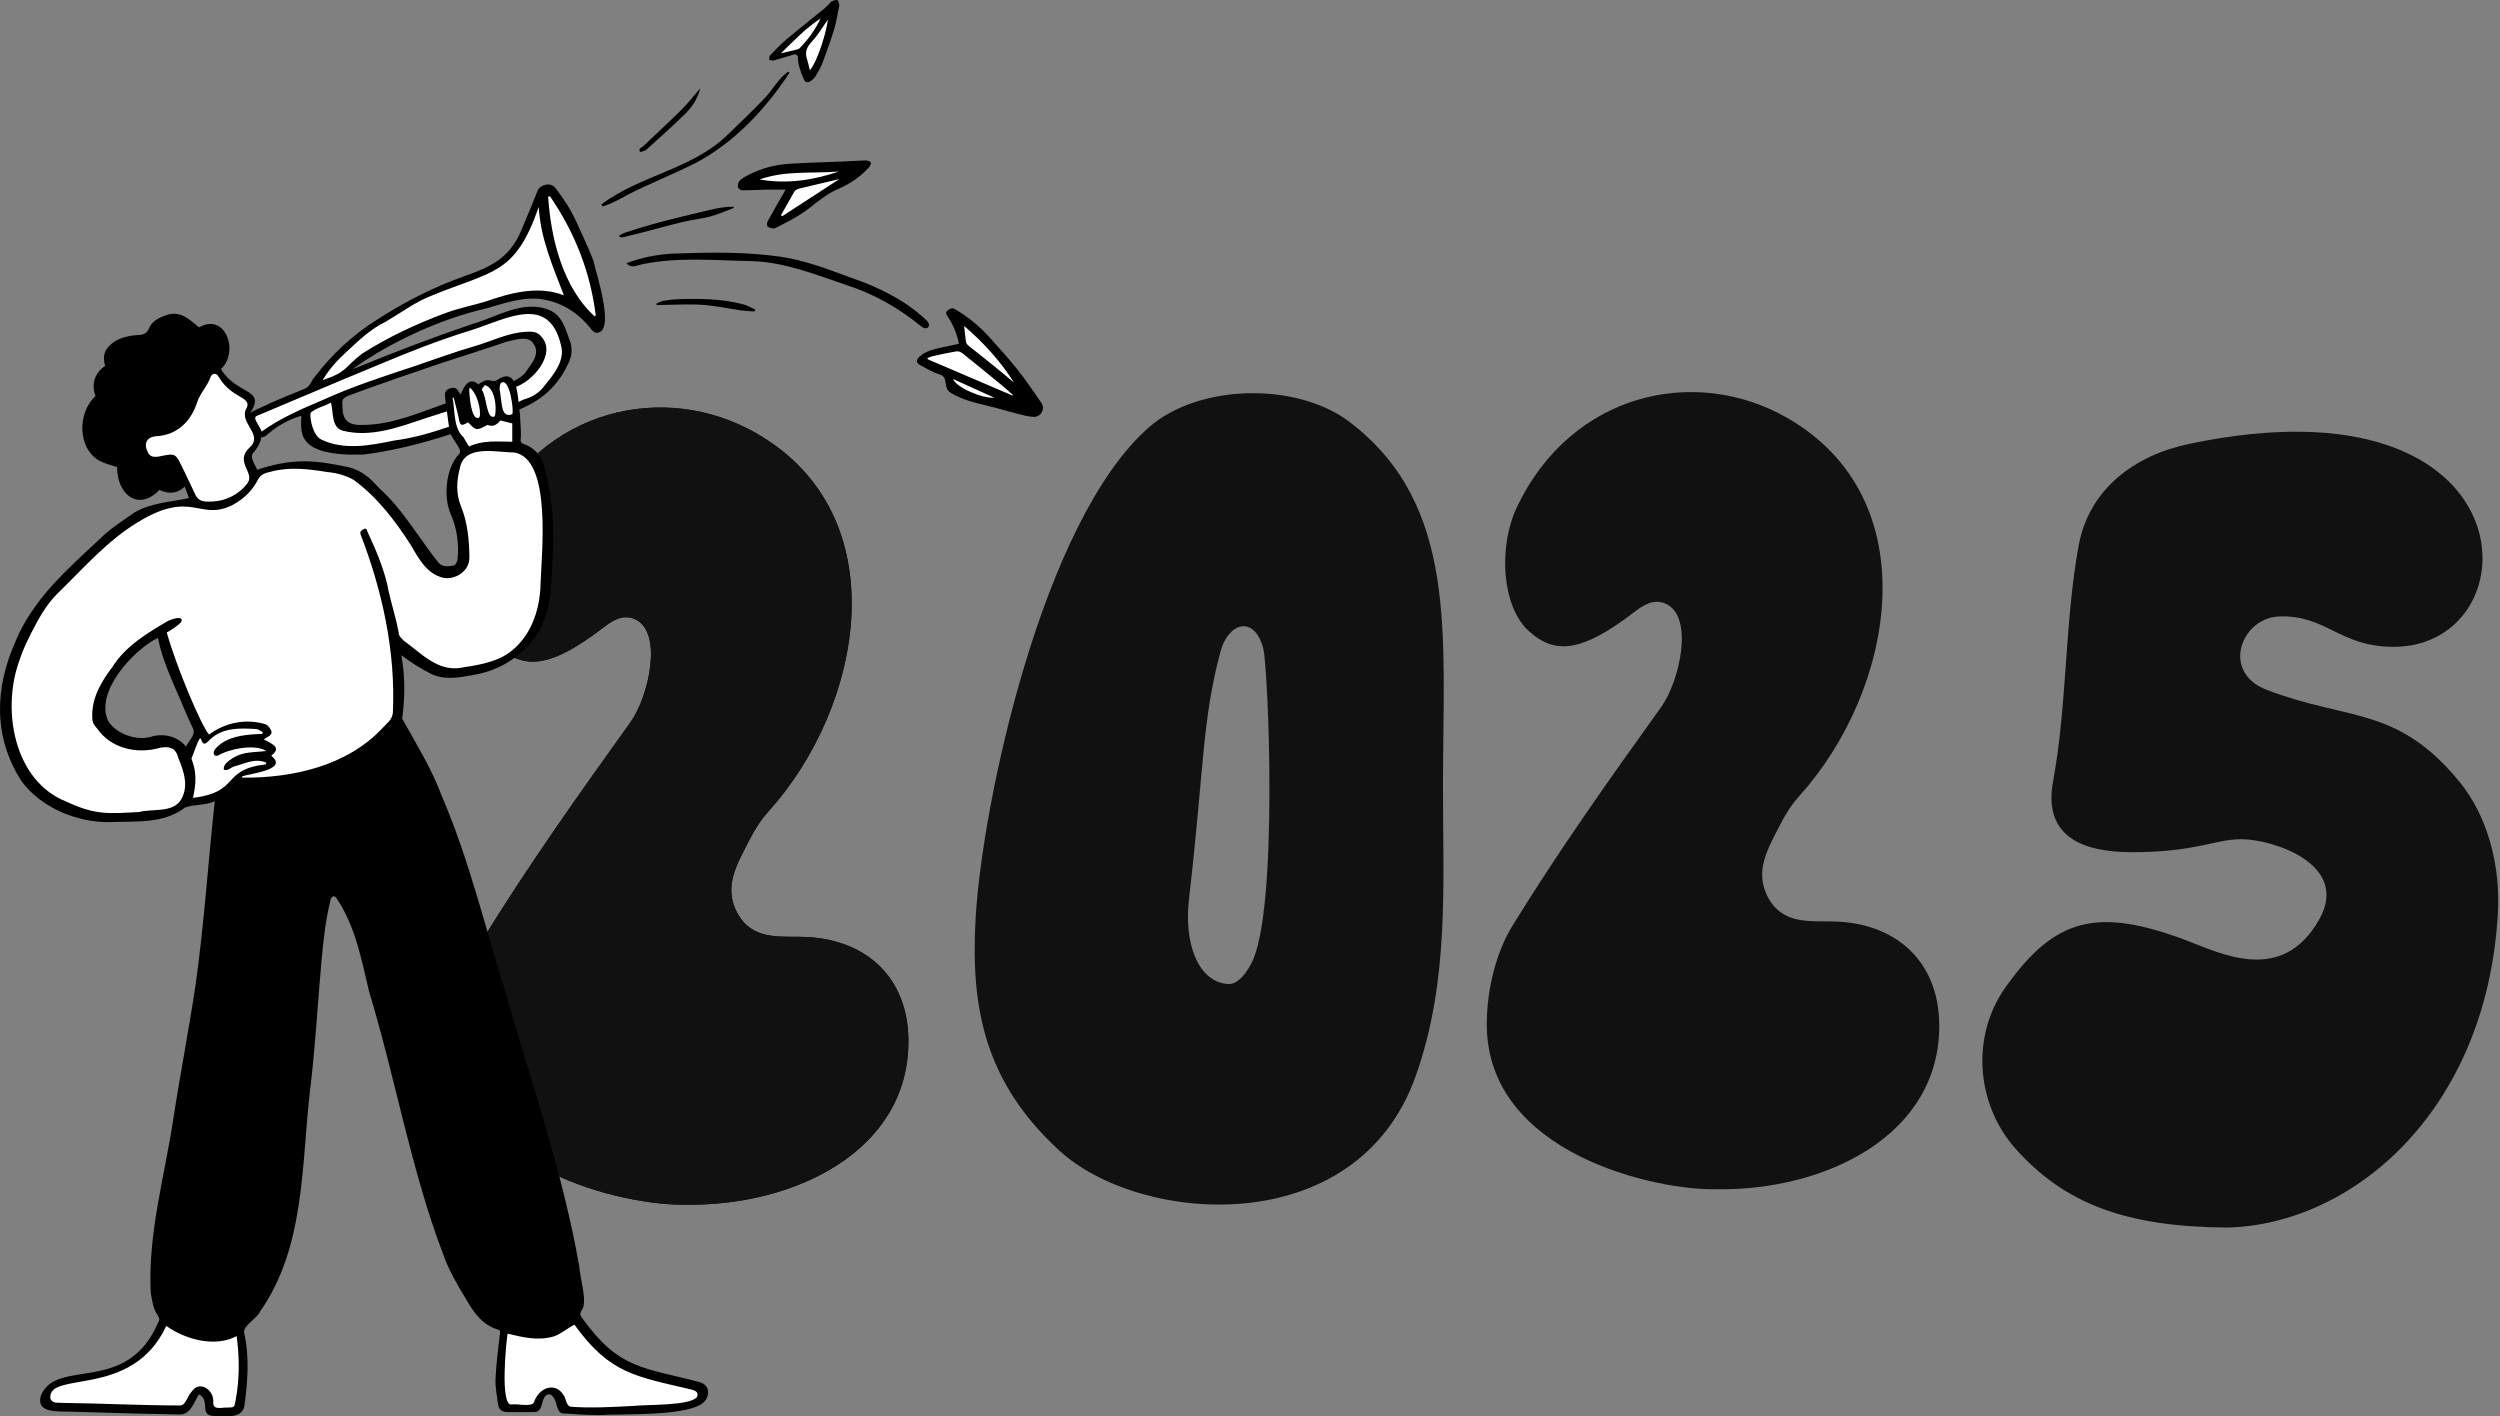
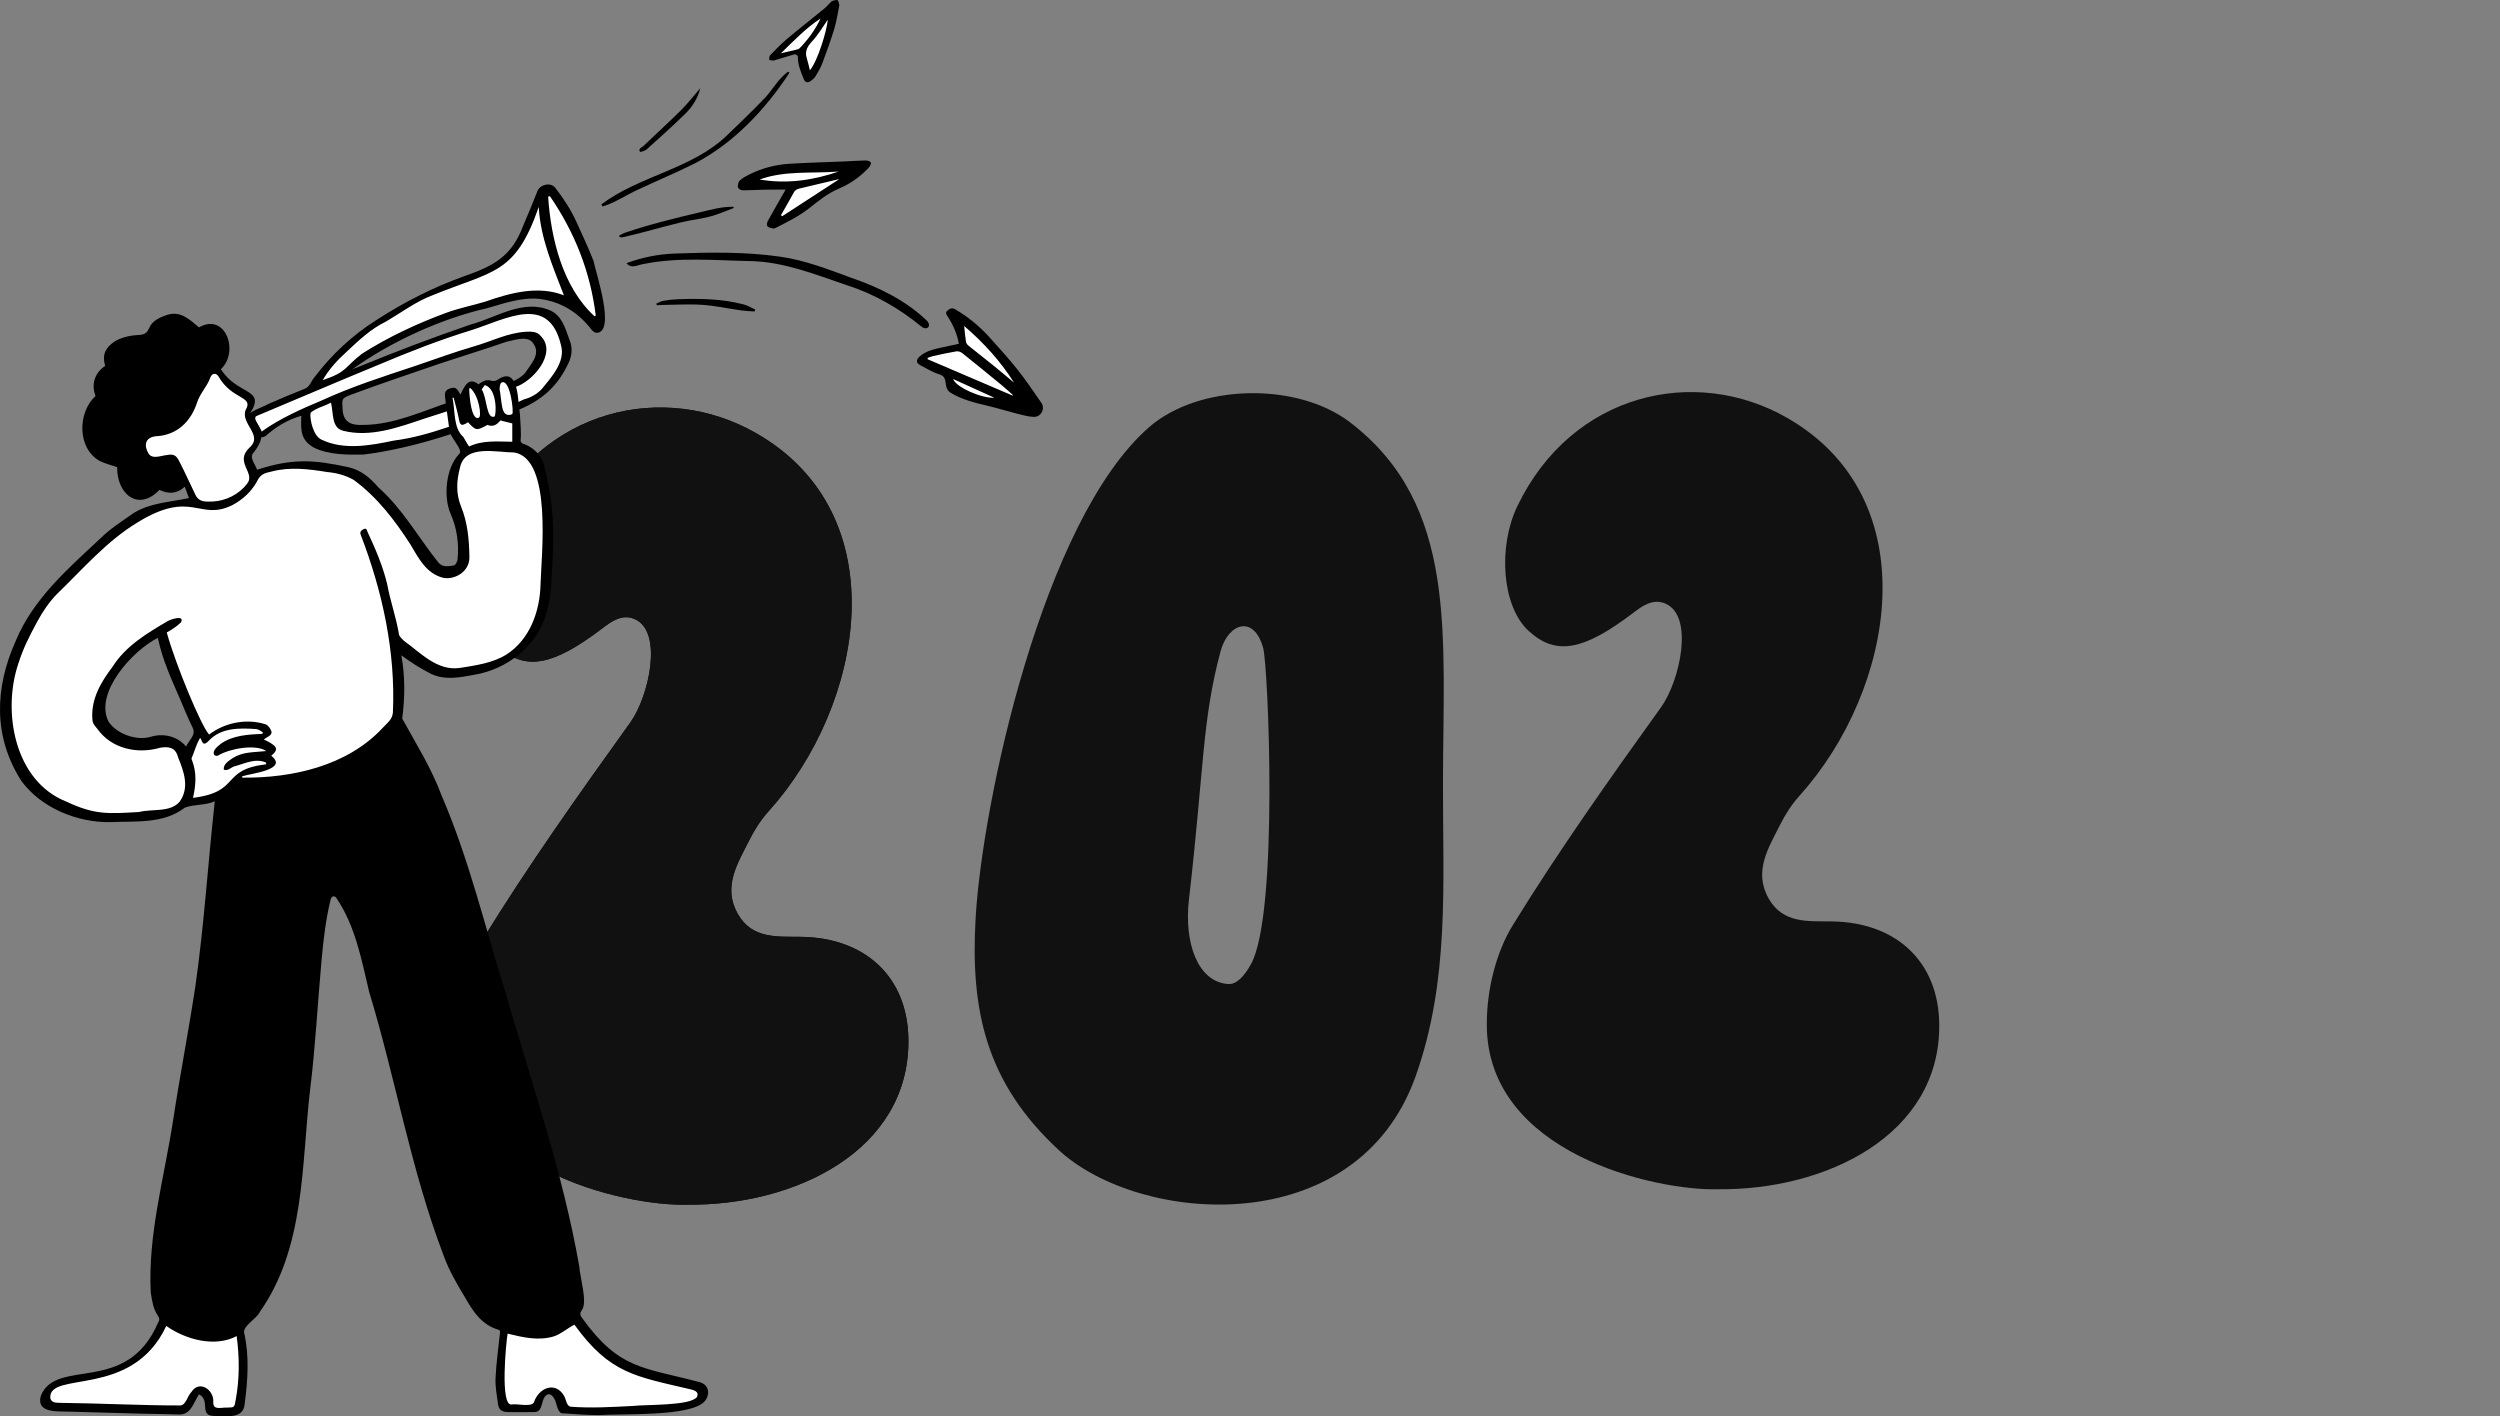
<svg xmlns="http://www.w3.org/2000/svg" width="1135" height="643" viewBox="0 0 1135 643" fill="none">
  <rect x="0" y="0" width="1135" height="643" fill="#808080" stroke="none" />
  <g clip-path="url(#clip0_509_31)">
    <path d="M655.116 355.801C654.973 400.478 658.329 444.881 642.628 488.804C615.85 563.711 517.455 556.075 480.733 522.188C447.324 491.357 440.542 458.121 442.935 416.749C445.966 364.346 473.347 236.262 521.629 193.987C544.138 174.279 588.767 173.198 613.006 191.791C662.204 229.53 655.117 288.337 655.117 355.8L655.116 355.801ZM573.505 294.301C569.376 279.025 557.628 282.682 554.107 295.791C545.739 326.938 546.672 348.813 539.772 408.455C537.552 427.644 543.542 445.857 557.641 446.752C561.153 446.975 564.731 443.629 567.992 437.639C580.619 414.444 575.747 302.594 573.505 294.301Z" fill="#111111" />
  </g>
  <path d="M311.677 546.918C284.063 547.656 207 530.893 207 472.06C207 455.879 211.359 439.14 218.787 427.076C239.766 393.007 262.865 360.45 286.168 328.001C294.594 316.268 301.325 286.573 288.002 280.992C282.435 278.66 277.668 282.056 273.726 285.061C250.947 302.423 238.452 304.801 226.041 293.481C213.793 282.31 212.03 255.206 220.859 236.831C245.674 185.187 301.638 172.833 343.282 196.659C407.909 233.633 392.273 320.293 348.898 368.366C345.465 372.171 342.575 376.659 340.273 381.251C334.945 391.881 327.899 402.59 335.028 415.03C341.573 426.451 353.095 425.151 363.87 425.325C392.666 425.791 412.159 443.335 412.422 472.12C412.882 522.468 360.714 547.562 311.677 546.918Z" fill="#111111" />
  <path d="M311.677 546.918C284.063 547.656 207 530.893 207 472.06C207 455.879 211.359 439.14 218.787 427.076C239.766 393.007 262.865 360.45 286.168 328.001C294.594 316.268 301.325 286.573 288.002 280.992C282.435 278.66 277.668 282.056 273.726 285.061C250.947 302.423 238.452 304.801 226.041 293.481C213.793 282.31 212.03 255.206 220.859 236.831C245.674 185.187 301.638 172.833 343.282 196.659C407.909 233.633 392.273 320.293 348.898 368.366C345.465 372.171 342.575 376.659 340.273 381.251C334.945 391.881 327.899 402.59 335.028 415.03C341.573 426.451 353.095 425.151 363.87 425.325C392.666 425.791 412.159 443.335 412.422 472.12C412.882 522.468 360.714 547.562 311.677 546.918Z" fill="#111111" />
  <path d="M779.677 539.918C752.063 540.656 675 523.893 675 465.06C675 448.879 679.359 432.14 686.787 420.076C707.766 386.007 730.865 353.45 754.168 321.001C762.594 309.268 769.325 279.573 756.002 273.992C750.435 271.66 745.668 275.056 741.726 278.061C718.947 295.423 706.452 297.801 694.041 286.481C681.793 275.31 680.03 248.206 688.859 229.831C713.674 178.187 769.638 165.833 811.282 189.659C875.909 226.633 860.273 313.293 816.898 361.366C813.465 365.171 810.575 369.659 808.273 374.251C802.945 384.881 795.899 395.59 803.028 408.03C809.573 419.451 821.095 418.151 831.87 418.325C860.666 418.791 880.159 436.335 880.422 465.12C880.882 515.468 828.714 540.562 779.677 539.918Z" fill="#111111" />
  <g clip-path="url(#clip1_509_31)">
-     <path d="M1011.05 557.307C965.621 557.002 937.283 546.705 914.825 521.236C897.286 501.347 894.703 470.661 910.333 448.48C932.693 416.75 952.05 411.692 992.381 426.85C1008.21 432.798 1036.04 447.303 1052.92 417.451C1067.12 392.337 1031.85 380.993 1017.49 380.993C1005.6 380.993 997.243 386.849 968.24 386.9C946.666 386.938 927.343 380.637 932.093 354.756C938.617 319.211 937.273 282.923 943.694 247.753C948.338 222.313 968.693 206.804 993.867 201.522C1150.78 168.596 1151.1 293.66 1086.68 293.66C1061.99 293.66 1056.12 279.015 1034.6 279.879C1017.62 280.56 1008.08 305.103 1029.06 313.179C1065.96 327.388 1088.24 320.269 1116.61 354.94C1129.45 370.624 1135.25 392.99 1134.04 414.545C1128.97 504.846 1067.65 556.103 1011.05 557.306L1011.05 557.307Z" fill="#111111" />
-   </g>
+     </g>
  <g clip-path="url(#clip2_509_31)">
    <path d="M255.7 129.047C251.307 117.786 246.764 106.142 246.12 93.864C246.059 92.232 243.619 91.874 243.141 93.477C234.712 122.363 218.453 123.685 195.808 132.635C177.678 141.488 157.489 153.058 145.206 171.755C144.205 173.545 146.411 174.702 147.9 173.76C137.258 177.733 126.611 182.915 116.169 187.339C115.125 187.795 114.703 188.544 114.533 189.091C114.011 190.777 115.148 192.6 116.248 194.363C117.302 195.771 117.496 198.258 119.594 197.225C126.896 190.809 134.245 188.832 142.018 185.301C138.813 187.892 138.93 191.984 139.335 194.348C140.558 201.495 151.348 204.158 157.758 203.86C184.474 204.224 208.93 193.015 233.732 185.052C252.765 179.689 266.517 154.547 246.676 142.395C238.422 139.086 230.525 142.198 222.888 145.205C198.909 153.021 175.561 162.016 152.611 171.841C168.157 159.322 182.758 150.534 203.247 143.404C220.266 139.38 238.159 129.264 255.496 135.523C259.507 135.891 256.222 130.931 255.7 129.047V129.047ZM205.906 161.833C214.467 159.638 237.394 148.551 244.44 153.645C251.04 161.428 240.013 172.257 233.137 174.37C220.949 179.376 208.179 183.483 195.824 187.438C182.956 191.494 169.358 197.463 156.114 194.078C151.395 193.493 153.627 184.602 150.943 181.443C168.949 173.967 187.641 168.31 205.906 161.833Z" fill="white" />
    <path d="M250.94 88.225C250.038 86.896 247.187 87.726 247.334 89.4C249.701 113.999 255.878 137.03 270.935 144.815C272.764 126.321 261.386 104.739 250.94 88.225H250.94Z" fill="white" />
    <path d="M163.281 166.349C179.907 159.513 196.709 153.146 213.719 147.328C225.367 144.163 237.667 135.563 249.824 140.955C255.024 143.312 256.629 148.879 258.37 153.825C260.205 157.929 259.719 161.888 257.679 165.7C252.043 177.298 243.663 183.257 231.778 187.47C210.084 195.664 188.151 203.465 165.016 206.369C157.904 206.528 148.932 206.502 142.435 203.176C136.364 199.671 136.554 195.233 136.798 188.765C130.47 190.566 125.281 193.766 120.566 197.973C115.992 200.719 113.118 193.289 111.777 189.814C111.942 187.052 119.687 184.76 122.027 183.311C127.408 180.944 132.833 178.67 138.304 176.522C140.806 175.539 141.211 172.994 142.734 171.295C150.458 161.116 159.912 152.23 170.743 145.393C183.342 137.234 196.572 130.455 210.712 125.419C224.255 120.656 232.321 116.455 237.601 102.299C239.849 97.149 241.952 91.933 244.016 86.706C245.184 83.749 249.994 82.553 252.12 85.291C255.917 90.18 259.232 95.309 261.782 100.929C264.423 106.747 267.134 112.544 269.473 118.485C270.561 124.022 279.745 151.092 270.756 151.106C269.984 151.057 269.072 150.33 268.553 149.657C262.519 141.833 254.676 136.912 244.899 135.697C236.761 134.868 228.726 137.766 220.977 139.965C200.251 144.662 177.185 155.258 159.908 167.69C159.908 167.69 161.661 166.913 163.281 166.35L163.281 166.349ZM118.779 195.931C127.072 189.968 136.868 185.656 146.11 181.782C159.808 175.48 174.146 170.9 188.435 166.158C197.401 163.134 206.283 159.816 215.367 157.2C223.153 154.956 230.482 151.106 238.804 150.615C241.525 150.455 243.987 150.558 245.648 152.711C253.109 160.491 241.601 173.575 233.606 175.822C220.198 181.338 206.371 185.649 192.577 190.081C180.867 194.023 168.174 198.711 155.749 195.561C150.315 194.225 151.463 187.182 150.262 182.809C149.02 183.371 147.87 183.995 146.376 184.516C144.235 185.263 141.053 186.9 140.964 187.63C140.638 190.303 142.116 197.888 145.996 199.615C156.287 204.507 168.177 202.231 178.858 200.018C195.626 197.887 211.001 190.779 226.985 185.668C230.767 184.702 234.31 183.075 237.752 181.365C240.97 180.49 243.747 178.986 246.01 176.573C250.404 171.178 256.801 164.215 254.699 156.765C249.223 133.331 229.829 144.827 214.352 149.785C199.732 154.27 185.515 159.817 171.442 165.789C153.554 173.129 134.622 181.285 116.781 188.738C114.037 189.537 118.463 194.234 118.78 195.932L118.779 195.931ZM164.802 192.917C178.85 192.845 191.62 186.712 204.679 182.359C213.219 178.684 233.709 175.532 238.531 169.137C241.061 165.242 245.471 160.92 242.302 156.193C239.929 151.996 233.809 154.412 229.944 155.155C220.164 158.555 210.247 161.558 200.42 164.827C186.636 169.566 172.783 174.178 159.134 179.284C155.125 180.868 155.217 181.1 155.527 185.479C155.681 191.51 159.183 193.181 164.802 192.917H164.802ZM146.481 172.594C157.864 168.761 156.117 166.913 164.373 160.565C176.422 152.909 189.426 146.861 202.803 141.937C208.478 139.864 214.48 138.702 220.28 136.949C231.641 132.982 244.318 129.493 256.017 134.086C251.019 121.069 245.336 108.091 244.595 93.942C233.914 124.758 223.902 122.798 196.478 134.007C188.757 136.9 182.228 141.894 175.2 146.008C168.211 149.368 162.723 154.701 157.119 159.928C153.078 163.615 149.397 167.614 146.481 172.594ZM249.679 89.088L248.855 89.292C250.087 108.201 255.479 130.476 269.973 143.625L270.469 143.223C268.033 123.439 260.913 105.468 249.679 89.088Z" fill="black" />
  </g>
  <g clip-path="url(#clip3_509_31)">
    <path d="M247.765 235.559C246.851 225.1 246.785 206.56 233.689 203.922C224.426 203.748 210.122 199.988 207.331 212.007C205.45 219.257 205.638 225.001 207.942 230.631C210.944 237.966 211.47 246.039 211.588 252.969C210.997 263.1 198.139 262.592 193.464 255.453C185.795 244.065 178.764 231.505 168.177 222.33C157.662 210.352 136.087 209.932 121.648 212.86C113.357 213.661 116.356 222.51 104.884 227.908C97.087 233.031 89.055 227.157 81.478 228.544C57.455 231.932 41.715 252.51 24.848 268.545C-11.034 308.44 -1.76 377.541 63.066 370.187C69.951 368.393 77.611 370.987 82.973 364.627C87.467 358.38 85.31 350.152 82.383 343.604C80.847 337.408 76.247 337.344 72.409 337.975C62.078 340.909 51.229 338.449 44.979 329.447C39.996 321.049 47.389 310.615 52.409 303.504C58.226 294.744 69.477 286.15 80.209 282.274C78.751 284.304 74.239 284.805 74.237 287.55C78.072 301.42 89.616 329.891 93.793 334.504C94.05 334.789 94.406 334.966 94.788 335.001C95.171 335.035 95.553 334.924 95.857 334.69C100.744 330.521 117.155 325.325 121.764 332.489C113.145 337.378 123.258 337.764 123.789 340.105C123.789 340.108 123.824 340.557 122.167 341.941C121.996 342.084 121.859 342.262 121.764 342.464C121.669 342.666 121.62 342.885 121.619 343.108C121.453 344.303 123.977 345.339 123.791 346.199C121.818 349.825 108.141 349.128 108.406 352.841C109.857 357.627 129.978 352.612 134.5 352.245C150.475 349.784 166.214 341.412 175.971 330.367C180.658 326.96 180.364 320.003 180.278 314.569C179.026 289.193 174.76 266.373 165.116 242.01C165.137 241.984 165.197 241.923 165.352 241.828C171.376 253.416 174.59 266.308 177.425 279.182C179.226 283.291 178.381 288.851 182.2 291.925C189.804 297.709 199.133 306.666 209.05 304.744C216.634 303.519 224.029 302.568 230.754 298.439C250.867 285.111 247.333 256.808 247.766 235.559H247.765ZM317.907 631.708C315.373 628.333 310.175 628.838 306.527 627.476C297.494 625.065 287.719 623.855 280.004 618.414C273.389 614.757 268.969 609.133 264.436 603.421C263.101 602.277 262.137 599.173 260.027 600.086C257.183 601.628 254.076 603.692 251.263 605.221C244.537 605.462 239.459 605.809 233.332 604.467C225.958 601.385 229.257 612.925 227.806 617.068C226.999 623.507 227.698 629.899 228.572 635.845C229.599 641.457 237.128 638.484 241.174 639.287C245.539 638.059 244.857 630.695 250.463 631.501C256.225 631.405 254.253 640.275 259.739 640.214C271.176 641.021 282.74 639.975 294.162 639.518C299.742 638.369 320.478 640.713 317.907 631.708ZM109.194 608.592C109.41 602.177 104.885 606.801 101.783 607.32C91.36 607.968 83.295 605.883 76.402 600.753C75.668 600.181 74.497 600.464 74.114 601.316C68.052 615.61 51.524 624.758 36.281 625.829C30.68 626.812 20.216 627.366 21.382 635.285C23.389 640.905 35.023 637.608 39.973 638.642C46.713 637.965 84.17 642.239 85.187 637.552C87.287 633.114 91.748 627.218 94.903 634.026C95.218 637.26 95.661 641.534 99.926 640.718C104.036 640.39 108.287 641.441 108.457 636.119C110.213 626.26 110.341 617.726 109.194 608.592H109.194Z" fill="white" />
    <path d="M113.805 213.552C107.818 202.951 123.064 204.155 113.773 191.479C110.183 186.272 117.974 182.535 110.4 179.26C103.721 176.776 101.427 168.941 97.416 168.109C93.643 168.478 93.295 174.168 90.815 176.733C85.849 186.619 83.225 196.034 70.748 196.534C68.14 196.666 66.101 197.687 65.006 199.412C62.164 203.659 66.886 210.627 71.461 208.817C74.575 208.767 78.721 206.111 80.074 210.224C83.557 215.983 85.123 223.074 89.422 228.194C97.037 232.917 119.094 223.704 113.804 213.552H113.805ZM117.009 342.917C126.959 343.076 121 337.159 115.171 337.892C109.63 338.161 103.961 338.312 98.758 341.386C102.327 336.693 109.182 335.103 113.937 335.045C116.049 334.653 119.461 335.667 120.613 333.555C121.763 327.888 109.934 329.378 106.005 329.462C100.722 329.947 96.433 332.283 93.022 335.861C92.583 333.415 89.74 332.769 88.849 335.299C88.089 338.389 84.982 342.258 85.712 345.57C91.407 357.805 78.125 367.391 95.468 362.161C105.001 360.01 108.059 348.733 119.29 348.896C120.434 348.577 122.227 348.639 122.307 347.079C122.52 340.643 107.302 345.585 104.114 347.337C107.533 343.917 113.083 342.651 117.009 342.918L117.009 342.917ZM213.012 174.855C216.608 175.565 226.439 173.281 230.406 172.471C232.183 172.915 234.807 187.308 234.498 192.094C234.498 194.513 234.035 199.397 234.035 202.396C227.189 202.351 217.992 201.802 211.725 204.752C210.741 203.4 209.419 200.774 208.559 199.427C203.711 194.866 205.09 185.349 203.723 179.397C203.891 179.358 206.331 178.77 206.5 178.731C206.84 180.172 210.026 188.006 211.03 186.691C212.141 185.236 210.607 176.254 213.012 174.856L213.012 174.855Z" fill="white" />
    <path d="M90.326 633.038C87.727 637.024 86.657 642.546 80.913 642.164C75.415 641.959 69.909 641.957 64.408 641.814C53.448 641.53 42.489 641.222 31.53 640.89C26.431 640.675 16.329 641.767 18.518 633.737C25.581 616.049 57.554 633.755 71.776 600.448C72.506 599.348 72.5 598.503 71.652 597.281C69.519 594.205 69.07 590.547 68.448 586.912C67.057 560.524 74.621 534.528 78.595 508.59C81.697 488.18 85.674 467.905 88.737 447.492C92.704 419.685 94.436 391.67 97.509 363.778C93.109 365.762 88.31 365.031 83.949 366.653C74.067 374.228 61.38 372.704 49.718 373.254C34.802 373.384 18.646 366.728 9.715 354.568C-3.17 334.424 -2.423 312.262 7.17 290.898C15.042 271.954 30.707 258.295 45.412 244.604C50.069 239.95 55.584 236.506 60.904 232.777C68.537 228.211 77.084 228.001 85.784 226.123L83.88 220.959C80.145 224.434 76.244 224.235 72.385 222.412C62.831 232.412 53.04 224.41 53.182 212.073C50.359 211.095 47.595 210.488 45.172 209.224C35.019 203.458 35.185 187.275 43.366 179.778C41.221 174.39 43.196 169.063 47.732 166.133C46.281 161.115 47.823 158.031 51.62 155.303C54.474 153.252 59.249 152.229 62.942 152.08C65.419 151.98 66.709 151.305 67.76 148.852C69.112 145.694 72.288 144.207 75.461 143.094C81.874 140.843 85.886 144.921 90.342 148.632C102.392 141.737 108.742 159.632 100.297 167.603C107.663 179.509 120.925 176.189 113.593 187.553C118.467 194.312 121.167 197.837 115.32 205.238C112.759 207.576 116.102 210.991 116.695 213.261C132.59 208.124 142.038 208.607 158.051 212.078C163.804 213.336 168.051 216.911 171.802 221.299C182.777 231.011 189.91 243.945 198.925 255.26C200.898 257.707 203.615 257.09 206.07 256.716C206.782 256.607 207.66 254.897 207.754 253.857C208.395 246.826 207.523 240.045 204.652 233.465C201.195 225.724 202.362 212.513 208.345 206.238C210.902 204.172 203.724 198.535 203.925 194.403C203.304 189.584 202.543 184.78 202.026 179.95C201.783 177.678 202.706 176.677 205.058 176.133C207.346 175.521 208.076 177.599 209.024 179.139C210.69 175.811 212.732 170.683 217.184 174.503C222.949 170.223 222.513 174.891 226.583 171.964C235.78 166.473 235.044 182.759 236.065 188.17C236.202 192.119 236.765 196.053 236.341 200.038C236.296 200.461 236.835 201.22 237.265 201.375C242.822 203.203 246.706 207.59 247.431 213.414C251.2 227.186 251.708 241.592 250.778 255.781C250.319 263.286 250.331 270.863 248.142 278.161C244.126 293.068 230.377 303.831 215.408 306.328C208.895 307.531 202.232 308.944 195.847 306.003C190.957 303.538 186.717 300.831 182.212 297.499C183.98 307.209 183.839 316.599 182.606 326.246C188.892 337.679 195.983 348.943 200.56 361.339C213.012 390.29 220.257 420.977 229.588 450.99C241.481 492.132 255.644 532.787 263.006 575.075C263.282 579.907 266.78 591.089 264.253 594.617C263.279 595.952 263.149 597.003 264.233 598.298C281.22 622.016 292.191 620.668 317.957 627.591C322.517 629.105 322.055 633.844 319.947 636.14C313.962 643.272 282.292 641.746 272.035 642.449C266.302 642.464 260.564 641.984 254.837 641.605C252.637 640.302 252.867 636.641 251.438 634.664C250.031 632.271 247.994 632.51 246.816 635.021C245.7 637.506 245.978 641.217 242.31 641.068C238.501 641.117 234.691 641.146 230.883 641.087C227.749 641.038 226.47 640.123 226.084 637.347C225.545 633.461 224.795 629.518 224.975 625.638C225.29 618.885 226.224 612.159 226.963 605.428C227.056 604.581 227.207 603.974 226.177 603.668C218.864 601.501 214.975 595.75 211.46 589.587C207.623 583.27 203.874 576.909 201.375 569.921C186.543 531.09 179.66 489.951 167.591 450.267C164.076 435.564 161.357 420.473 152.734 407.706C152.493 407.294 151.756 406.819 151.396 406.916C150.902 407.05 150.283 407.645 150.174 408.142C147.902 417.274 146.832 426.601 145.986 435.956C144.181 455.681 143.204 475.502 140.734 495.16C136.841 529.14 138.512 566.371 117.984 595.568C116.64 598.683 110.359 601.792 110.821 604.975C113.282 615.779 112.489 626.569 111.069 637.462C110.508 644.477 102.277 642.823 97.302 642.844C90.11 642.847 95.734 635.669 90.326 633.038V633.038ZM109.886 352.466L110.035 353.054C132.735 353.269 157.515 347.773 173.571 330.631C175.496 328.508 178.127 326.767 178.371 323.525C179.658 295.956 173.597 268.271 163.705 242.628C163.253 241.263 164.234 240.608 165.242 240.167C166.458 239.634 166.534 240.763 166.855 241.47C170.45 249.165 173.804 256.956 175.787 265.242C177.144 272.637 179.599 279.491 180.991 287.126C181.013 288.711 181.975 289.494 183.291 290.855C190.951 296.333 198.478 304.776 208.824 303.232C215.999 302.094 223.656 301.043 229.903 297.167C240.65 290.27 245.188 277.347 245.415 264.976C245.808 251.796 250.726 208.357 233.516 205.439C225.404 205.413 211.041 201.555 208.809 212.389C207.276 218.293 206.899 224.051 209.355 230.051C212.319 237.294 212.98 245.093 213.113 252.941C213.226 259.587 206.298 263.451 201.083 262.296C193.432 260.291 190.054 253.433 186.352 247.216C179.316 236.254 171.165 225.613 160.589 217.882C156.864 215.78 152.839 214.679 148.557 214.314C140.191 212.936 131.617 211.872 123.259 214.078C120.45 214.764 118.287 214.972 116.51 218.873C113.944 223.357 110.166 226.826 105.594 229.258C90.495 236.872 87.295 221.97 62.614 237.072C48.544 245.53 37.663 258.283 25.938 269.611C22.249 273.385 19.417 277.585 16.934 282.164C12.957 289.501 10.536 294.441 8.387 301.093C0.947 322.789 6.413 354.628 30.181 363.952C43.186 370.093 49.383 369.421 63.094 368.657C68.996 367.102 77.574 369.017 81.687 363.798C86.061 357.462 83.523 350.361 80.898 343.971C79.719 339.209 76.593 338.83 72.656 339.48C62.445 342.468 50.631 339.978 44.217 330.927C43.165 329.62 42.062 328.54 41.952 326.752C41.159 317.548 45.771 309.722 51.112 302.694C57.075 293.226 66.795 287.484 76.182 281.946C77.469 281.254 83.954 278.925 82.166 282.55C80.298 284.399 77.958 285.875 75.708 287.143C79.726 301.678 91.201 329.367 94.923 333.479C102.174 328.02 111.886 326.092 120.553 328.83C121.678 329.188 122.737 330.718 123.197 331.952C123.776 333.963 121.033 334.605 119.787 335.711C126.075 338.721 126.713 340.133 123.145 343.113C131.215 349.474 113.699 351.14 109.886 352.467L109.886 352.466ZM230.455 605.47C229.779 609.24 226.895 638.602 232.287 637.624C234.825 637.171 241.217 638.962 242.406 636.655C244.539 630.13 252.024 626.914 256.056 633.655C257.016 635.19 257.02 637.999 258.949 638.642C268.407 639.368 277.861 638.779 287.314 638.308C293.14 637.598 313.579 638.323 316.437 634.201C317.164 632.473 316.405 631.491 313.791 630.826C288.6 624.882 276.866 623.713 260.794 601.407C257.853 602.848 254.534 605.788 251.344 606.745C244.396 608.83 237.364 607.152 230.455 605.47ZM75.49 601.977C59.944 635.36 21.633 621.984 22.849 634.856C23.564 637.207 26.006 636.759 27.86 636.906C45.869 637.099 63.86 638.077 81.869 638.078C84.404 637.986 85.154 633.6 86.9 631.966C90.507 626.266 97.433 631.083 96.814 636.81C96.864 640.41 100.605 638.882 102.971 639.055C106.512 638.991 106.411 638.98 107.002 635.574C108.79 625.998 108.744 616.202 107.443 606.583C97.709 611.809 84.343 608.24 75.49 601.977L75.49 601.977ZM96.627 227.686C102.466 227.412 108.424 224.478 112.095 219.721C116.36 214.698 106.078 209.879 113.379 203.118C119.64 197.453 108.937 192.287 111.575 186.002C115.274 179.789 105.39 181.574 99.314 171.106C98.132 169.004 96.095 169.331 95.386 171.686C94.013 175.442 90.667 178.852 89.466 182.758C86.662 191.384 80.366 197.577 70.826 198.058C65.737 198.556 65.356 202.336 67.35 205.77C69.049 208.696 72.991 206.871 75.512 206.625C78.776 205.996 79.992 206.586 81.447 209.55C84.117 214.711 86.457 220.034 89.022 225.248C90.648 227.762 92.829 227.865 96.627 227.686L96.627 227.686ZM71.673 289.594C60.454 295.129 42.67 314.444 49.239 327.566C52.832 333.114 61.742 336.361 68.179 334.575C74.022 332.73 80.439 334.123 84.498 338.911C85.71 336.082 89.168 333.677 87.482 330.39C85.451 326.328 83.755 322.098 81.971 317.915C77.954 308.602 73.739 299.674 71.673 289.594ZM120.872 340.972C115.968 337.628 103.895 339.961 99.038 343.005C98.636 343.262 97.634 343.131 97.308 342.794C96.088 340.796 99.001 338.737 100.315 337.624C105.911 333.777 112.546 333.486 119.139 333.16L119.33 332.443C118.334 331.938 117.359 331.055 116.338 330.998C108.826 330.492 100.465 330.282 94.863 336.228C92.821 338.304 92.142 338.134 91.181 335.337C91.156 335.265 90.981 335.245 90.774 335.158C89.093 337.948 88.267 341.286 86.963 344.293C86.874 344.526 87.113 344.881 87.192 345.181C89.357 350.951 88.967 356.094 87.633 362.234C109.525 359.475 99.981 349.421 120.783 347.003L120.822 346.212C115.826 344.035 111.041 346.727 106.183 347.995C104.628 348.576 103.466 350.103 101.611 349.433C101.257 346.845 104.003 345.347 105.784 344.082C110.55 341.168 115.407 341.623 120.872 340.972H120.872ZM221.329 192.896C216.401 195.581 216.064 195.612 212.498 191.699C209.435 193.621 208.855 193.36 208.202 189.605C207.621 186.556 206.659 183.544 205.942 180.509L205.437 180.628C206.685 186.231 205.705 194.355 210.351 198.387C211.211 199.734 211.984 201.354 212.969 202.707C219.236 199.756 225.727 200.501 232.574 200.546V192.231L227.175 190.883C225.285 193.257 223.424 193.806 221.329 192.896L221.329 192.896ZM231.614 188.329L232.515 188.049C233.458 187.623 231.614 171.54 227.667 173.707C227.028 174.022 226.801 175.683 226.83 176.723C227.971 182.966 227.398 189.014 231.614 188.329ZM218.679 176.8C221.197 180.575 220.684 190.406 224.454 189.145C225.433 188.687 225.788 176.21 220.052 174.854L218.68 176.8H218.679ZM213.642 176.271L213.013 176.33C213.107 181.036 214.133 189.915 216.837 189.793C217.054 189.783 217.244 189.644 217.448 189.57C218.679 189.096 217.621 179.979 213.642 176.271Z" fill="black" />
  </g>
  <g clip-path="url(#clip4_509_31)">
    <path d="M434.903 143.302C433.531 144.507 437.739 157.662 437.739 157.662C437.739 157.662 419.383 160.487 419.383 163.378C419.383 165.586 430.642 169.529 430.642 169.529L432.734 176.333C432.734 176.333 462.095 188.384 469.243 184.99C476.392 181.597 436.274 142.097 434.903 143.302V143.302Z" fill="white" />
    <path d="M435.341 156.078C434.441 151.395 432.703 147.42 430.274 143.735C429.692 142.853 429.037 141.97 430.094 141.054C431.131 140.154 432.182 139.545 433.679 140.429C439.46 143.84 444.602 148.036 449.091 152.996C453.507 157.877 457.942 162.761 462.033 167.911C465.85 172.716 469.266 177.844 472.779 182.885C474.643 185.558 472.623 189.412 469.264 189.269C466.664 189.159 464.071 188.39 461.518 187.746C457.179 186.65 452.901 185.307 448.548 184.276C442.692 182.89 436.871 181.5 431.635 178.339C429.923 177.306 429.547 175.695 429.347 174.002C429.115 172.038 428.774 170.638 426.385 169.918C423.453 169.035 420.757 167.337 418.003 165.907C415.846 164.786 415.743 163.417 417.568 161.809C420.663 159.085 424.577 158.452 428.39 157.574C430.653 157.052 432.931 156.595 435.341 156.078V156.078ZM459.671 179.573L459.876 179.352C458.223 177.892 456.612 176.382 454.91 174.982C448.944 170.075 442.969 165.179 436.933 160.359C436.231 159.799 435.071 159.372 434.225 159.509C430.745 160.074 427.299 160.86 423.852 161.613C422.935 161.813 422.056 162.183 421.159 162.475L421.13 163.087L459.671 179.574L459.671 179.573ZM437.737 148.012C438.005 150.513 438.187 152.878 438.556 155.213C438.656 155.851 439.205 156.537 439.737 156.968C443.558 160.062 447.45 163.069 451.274 166.16C454.342 168.64 457.345 171.199 460.377 173.723C454.186 163.941 446.516 155.503 437.737 148.012ZM432.732 172.081C433.917 175.779 445.83 180.995 451.424 180.558L432.732 172.081Z" fill="black" />
    <path d="M340.148 82.407C338.235 78.225 381.173 72.4 389.465 75.799C393.23 77.342 354.078 100.899 352.285 100.835C350.492 100.772 359.282 84.545 359.282 84.545C359.282 84.545 340.95 84.159 340.148 82.407L340.148 82.407Z" fill="white" />
    <path d="M356.66 86.091C353.497 86.091 350.457 86.043 347.42 86.103C343.91 86.173 340.402 86.419 336.894 86.389C336.22 86.384 335.041 85.501 334.994 84.947C334.909 83.947 335.203 82.576 335.881 81.926C337.042 80.812 338.57 80.032 340.034 79.291C345.863 76.34 352.102 74.731 358.585 74.339C366.917 73.836 375.268 73.632 383.609 73.28C386.698 73.149 389.784 72.883 392.874 72.852C393.713 72.843 394.794 73.016 395.402 73.792C395.513 74.58 394.875 75.62 394.297 76.24C390.44 80.379 385.856 83.527 380.65 85.731C375.741 87.809 371.682 91.133 367.554 94.39C362.962 98.013 357.747 100.622 352.564 103.267C352.065 103.521 351.439 103.82 350.944 103.726C350.035 103.553 348.936 103.315 348.385 102.691C348.016 102.273 348.213 101.006 348.575 100.349C351.187 95.604 353.906 90.918 356.66 86.091V86.091ZM354.578 97.658L355.088 98.19L380.831 81.46C380.921 81.471 380.689 81.38 380.49 81.427C374.753 82.781 369.02 84.148 363.286 85.513C362.127 85.789 361.08 86.103 360.421 87.322C358.538 90.802 356.535 94.217 354.579 97.658L354.578 97.658ZM344.859 81.492C357.128 83.614 369.076 81.897 380.781 77.871C368.75 78.867 356.461 77.291 344.859 81.492ZM284.441 119.472C291.556 116.858 298.668 115.422 305.939 115.121C322.058 114.549 338.222 114.239 354.245 116.537C365.446 118.142 375.892 122.234 386.427 126.104C398.948 130.388 411.302 136.412 420.892 145.69C423.066 148.104 420.769 150.222 418.345 148.27C408.182 139.952 396.724 133.331 384.137 129.37C370.007 124.57 355.924 118.859 340.758 118.532C324.582 118.234 308.237 116.621 292.238 119.848C289.539 120.218 286.673 122.264 284.441 119.472Z" fill="black" />
    <path d="M352.368 25.019C350.325 24.006 375.431 3.868 378.255 3.097C381.078 2.325 370.943 32.327 367.683 34.697C364.422 37.067 363.522 23.439 363.522 23.439C363.522 23.439 354.157 25.907 352.368 25.019L352.368 25.019Z" fill="white" />
    <path d="M381.079 2.324C380.329 5.905 379.826 9.548 378.777 13.027C377.195 18.277 375.318 23.446 373.389 28.582C372.596 30.69 371.44 32.685 370.256 34.613C369.692 35.53 368.767 36.312 367.844 36.901C366.533 37.739 365.5 37.384 364.87 35.825C363.541 32.537 362.138 29.293 362.227 25.622C362.235 25.281 361.18 24.521 360.803 24.625C357.645 25.493 354.543 26.569 351.389 27.453C350.735 27.636 349.932 27.283 349.197 27.177C349.315 26.491 349.191 25.573 349.59 25.159C351.997 22.663 354.389 20.124 357.036 17.897C362.695 13.134 368.513 8.562 374.246 3.887C375.024 3.253 375.687 2.476 376.408 1.771C376.856 1.333 377.244 0.736 377.785 0.512C378.559 0.191 379.57 -0.172 380.244 0.09C380.715 0.273 380.791 1.472 381.08 2.324L381.079 2.324ZM375.827 8.906C373.554 12.131 371.545 15.691 368.838 18.601C366.595 21.013 365.244 23.206 366.296 26.493C366.836 28.178 367.186 29.924 367.692 31.92C371.423 27.438 375.484 13.396 375.827 8.906ZM354.519 24.211C356.967 23.635 359.417 23.073 361.858 22.472C362.273 22.37 362.742 22.196 363.027 21.902C366.8 18.009 370.012 13.71 372.528 8.393C365.582 12.939 360.226 18.723 354.519 24.211ZM273.016 92.799C290.42 79.667 314.212 76.798 330.137 61.388C335.462 56.157 340.951 51.082 346.088 45.671C350.374 41.662 352.997 35.861 357.852 32.523L358.409 33.06C347.566 49.595 333.192 64.953 315.478 74.165C307.11 78.341 298.463 81.953 289.996 85.935C284.435 88.377 279.398 92.032 273.541 93.745L273.016 92.799ZM333.138 94.429C329.576 95.739 326.084 97.314 322.432 98.289C318.242 99.407 313.871 99.832 309.648 100.848C302.975 102.452 296.364 104.308 289.72 106.034C287.347 106.65 284.961 107.219 282.57 107.759C282.184 107.846 281.738 107.669 281.321 107.614L281.066 106.998C281.959 106.543 282.812 105.97 283.751 105.651C295.113 101.791 306.757 98.975 318.423 96.225C322.937 95.161 327.404 93.915 332.088 93.888C332.386 93.886 332.684 93.888 332.982 93.888L333.138 94.429V94.429ZM342.59 141.413C340.593 141.263 338.582 141.219 336.604 140.941C330.671 140.106 324.776 138.791 318.817 138.393C312.575 137.977 306.275 138.404 300.001 138.47C299.401 138.476 298.802 138.544 298.202 138.583L297.957 137.86C299.018 137.414 300.043 136.757 301.148 136.567C303.379 136.182 305.649 135.918 307.91 135.839C317.91 135.488 327.888 135.645 337.644 138.219C339.466 138.7 341.138 139.748 342.879 140.534L342.59 141.413ZM317.928 40.043C316.805 44.638 314.35 48.478 311.098 51.659C305.403 57.227 299.462 62.547 293.534 67.871C292.774 68.554 290.663 69.109 290.553 68.92C289.652 67.379 291.416 66.977 292.146 66.271C297.792 60.813 303.638 55.557 309.205 50.021C312.285 46.959 314.95 43.48 317.928 40.043Z" fill="black" />
  </g>
  <defs>
    <clipPath id="clip0_509_31">
      <rect width="212.971" height="368.376" fill="white" transform="translate(442.5 178.5)" />
    </clipPath>
    <clipPath id="clip1_509_31">
      <rect width="234.199" height="361.307" fill="white" transform="translate(900 196)" />
    </clipPath>
    <clipPath id="clip2_509_31">
      <rect width="162.886" height="122.665" fill="white" transform="translate(111.777 83.754)" />
    </clipPath>
    <clipPath id="clip3_509_31">
      <rect width="321.486" height="500.551" fill="white" transform="translate(0 142.449)" />
    </clipPath>
    <clipPath id="clip4_509_31">
      <rect width="200.475" height="189.273" fill="white" transform="translate(273.016)" />
    </clipPath>
  </defs>
</svg>